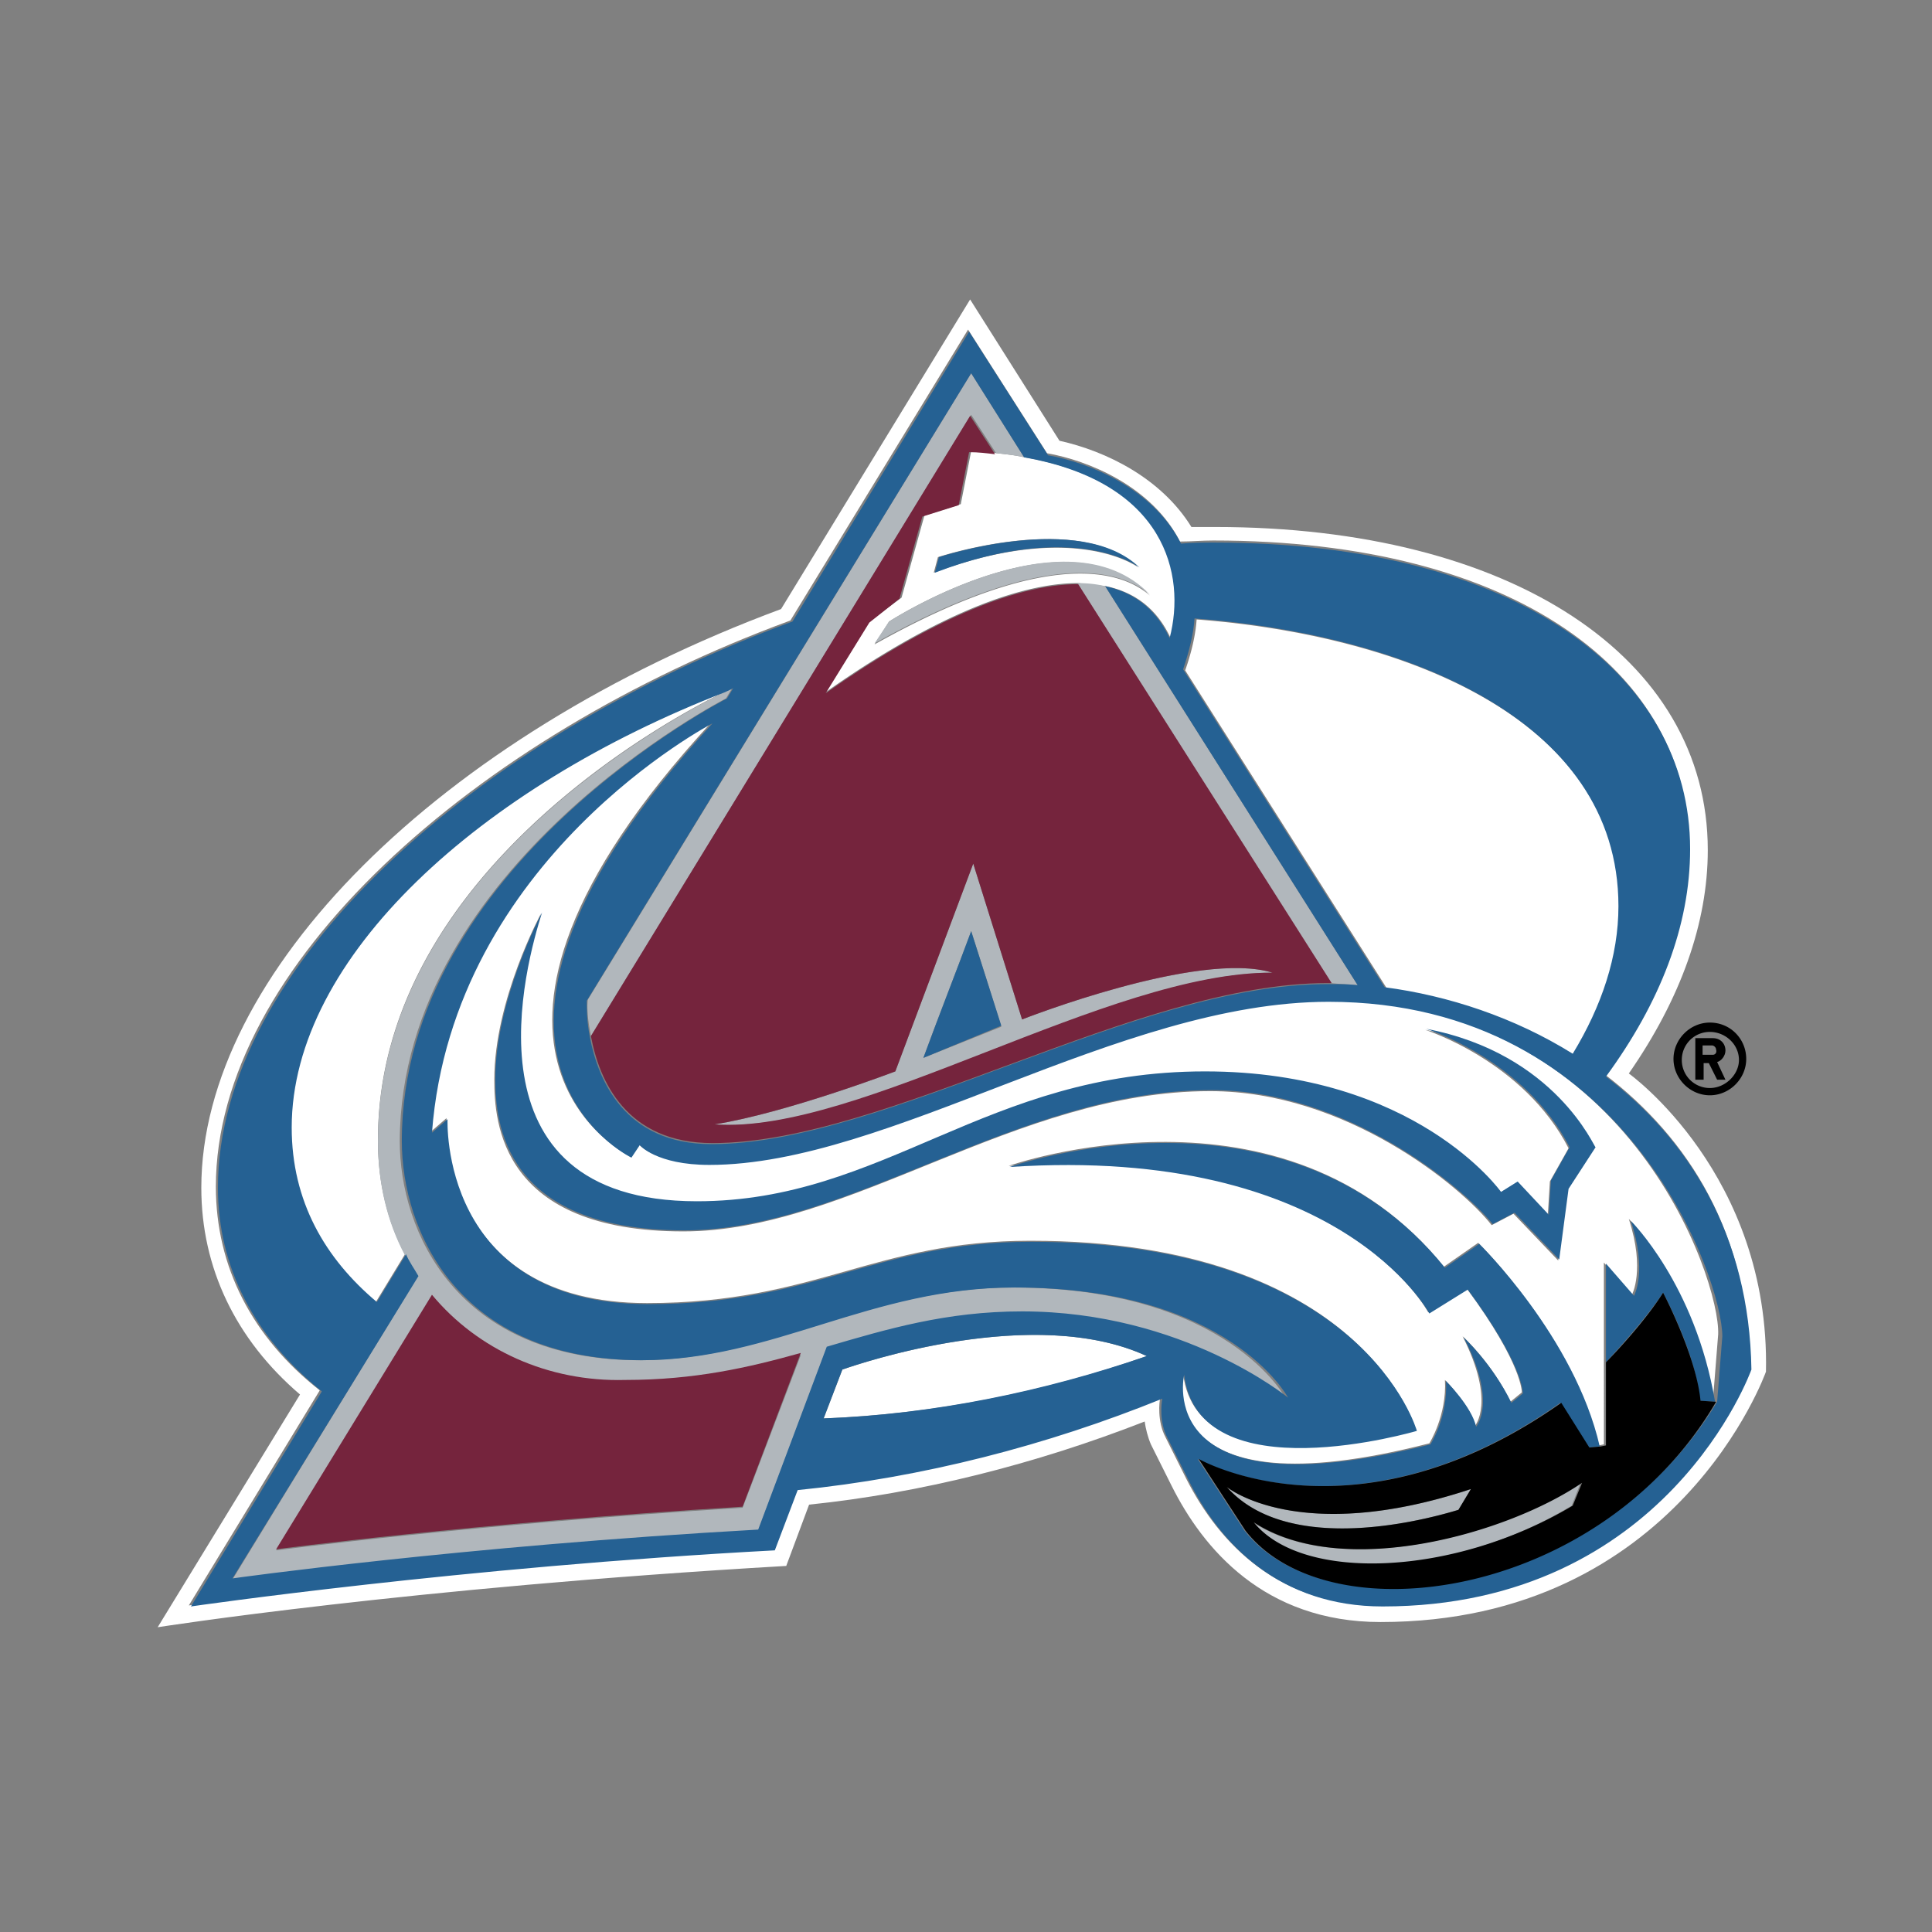
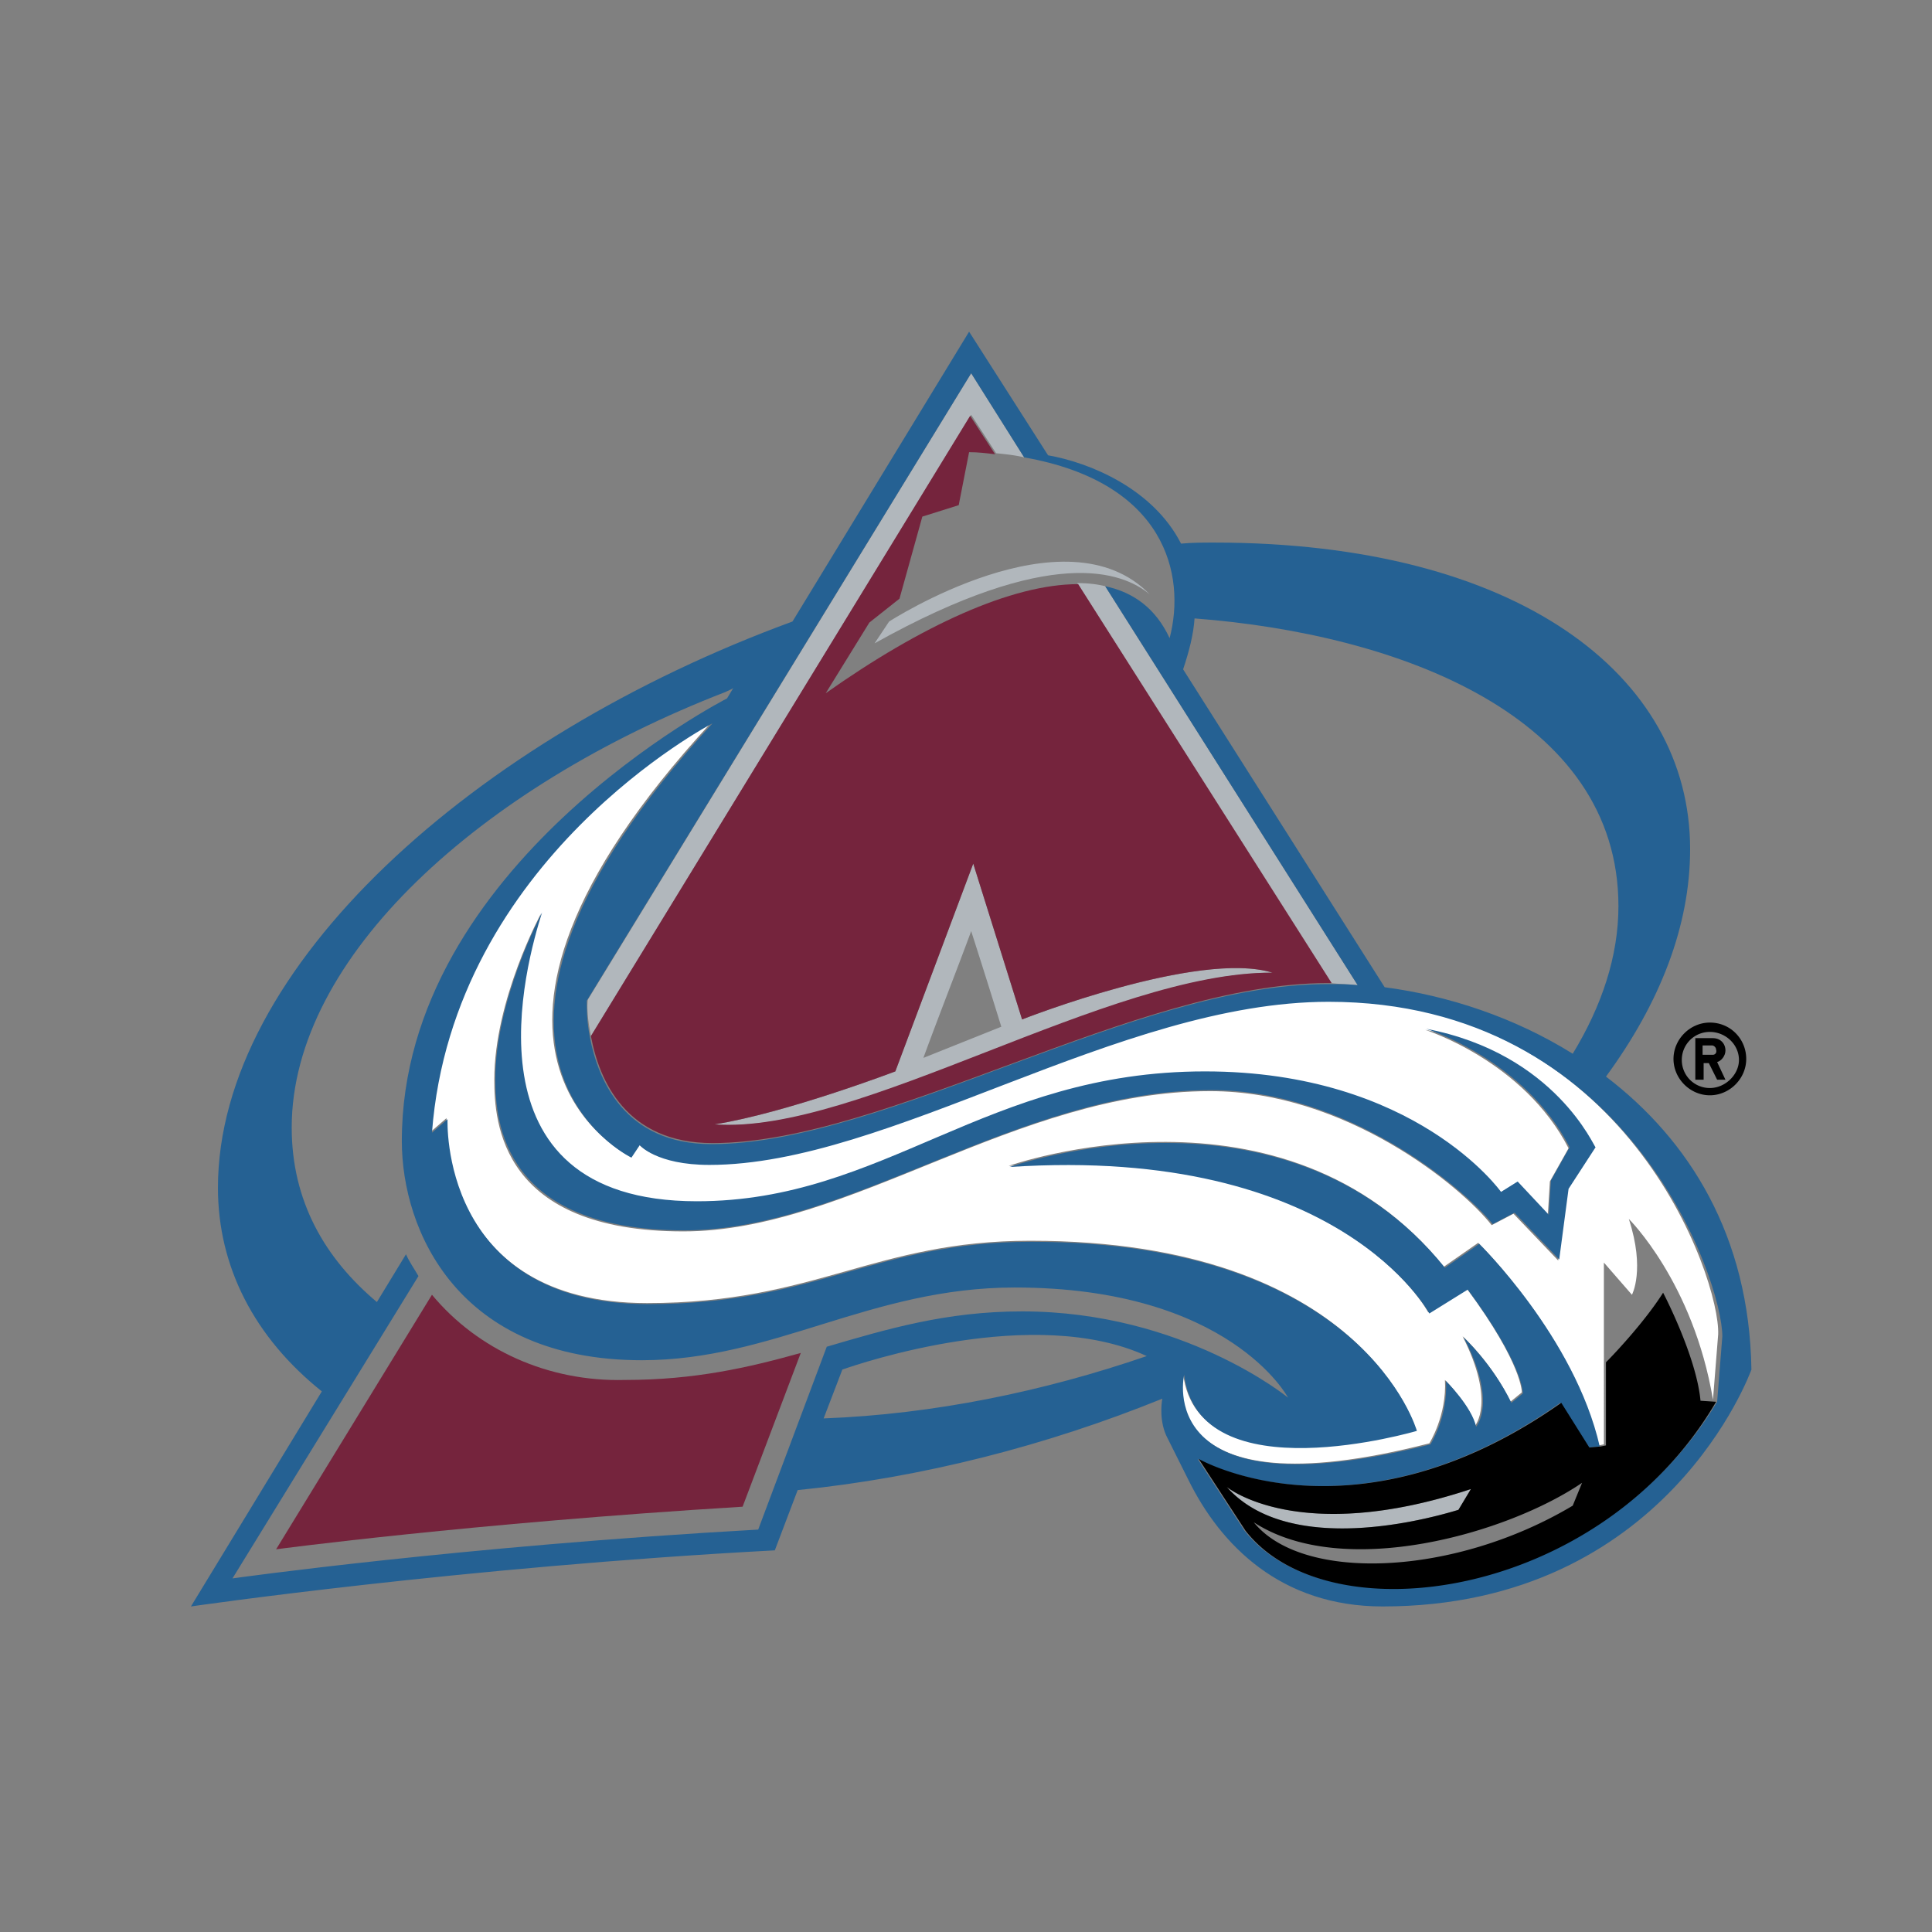
<svg xmlns="http://www.w3.org/2000/svg" width="200" height="200">
  <rect width="100%" height="100%" fill="#808080" stroke="none" />
  <g fill="none">
-     <path fill="#FFF" d="M168.615 111.126c5.378-7.744 8.174-15.595 8.174-23.124 0-20.004-20.435-33.448-50.98-33.448h-2.473c-3.119-5.055-8.819-7.852-13.659-8.927L100.427 31 80.854 63.05C45.47 76.172 20.84 100.8 20.84 122.956c0 8.282 3.549 15.703 10.217 21.403l-14.734 24.092s25.92-4.087 65.068-6.346l2.366-6.346c11.508-1.183 23.446-4.194 34.74-8.604.107.753.322 1.614.645 2.367l2.15 4.302c3.227 6.453 9.573 14.089 21.619 14.089 30.76 0 39.901-25.92 39.901-25.92.43-20.435-14.197-30.867-14.197-30.867Zm-25.704 55.066c-10.54 0-16.67-6.346-20.113-13.121l-2.15-4.302c-.861-1.614-.646-3.657-.538-4.087-11.939 4.84-24.845 8.281-37.75 9.464l-2.367 6.238c-32.373 1.721-60.444 5.808-60.444 5.808l13.552-22.263c-6.991-5.485-10.755-12.799-10.755-21.08 0-22.801 26.672-46.57 59.475-58.616l18.392-30.114 8.174 12.799c4.302.752 10.862 3.441 13.766 9.141 1.183 0 2.259-.107 3.442-.107 31.297 0 49.258 13.659 49.258 31.728 0 7.958-3.226 15.917-8.711 23.553 8.604 6.56 14.95 16.456 14.95 30.222 0 .215-8.605 24.737-38.181 24.737Z" />
-     <path fill="#FFF" d="m87.199 141.778-1.936 5.055c11.293-.43 22.8-2.69 33.448-6.453-11.615-5.378-29.684.753-31.512 1.398Zm-12.26-70.124c-25.275 9.788-44.85 27.426-44.85 45.064 0 7.637 3.442 13.552 8.82 18.069l3.01-4.947c-1.828-3.442-2.795-7.421-2.795-11.831 0-27.426 30.221-43.666 35.814-46.355Zm87.976 37.536c3.011-4.948 4.732-10.11 4.732-15.273 0-19.681-22.693-28.178-43.773-29.791-.108 1.613-.538 3.441-1.183 5.27l20.865 32.91a49.98 49.98 0 0 1 19.359 6.884Zm-48.398-48.506c3.011.645 5.27 2.366 6.668 5.378 1.721-6.56-.43-16.133-15.057-18.714-.968-.215-1.936-.323-2.904-.43-.86-.108-1.72-.216-2.689-.216l-1.075 5.486-3.765 1.183-2.366 8.496-3.334 2.474-4.517 7.313c9.895-6.99 19.252-11.293 26.135-11.293l2.904.323Zm-17.423-3.011s14.627-4.84 20.757 1.075c0 0-6.453-4.947-21.188.538l.43-1.613Zm-5.055 6.668s18.283-11.83 26.995-2.689c-2.796-2.474-10.325-5.162-28.501 5.055l1.506-2.366Z" />
    <path fill="#FFF" d="M137.425 103.597c-21.617 0-45.386 16.886-64.1 16.886-5.593 0-7.206-2.044-7.206-2.044l-.86 1.29s-22.909-10.97 8.388-44.956c0 0-26.887 13.982-29.038 42.376l1.613-1.399s-.86 19.145 20.757 19.145c17.424 0 23.554-6.454 39.687-6.454 34.416 0 39.901 19.575 39.901 19.575s-22.586 6.668-24.091-5.808c0 0-3.442 14.627 25.49 7.206 0 0 1.828-2.904 1.613-6.56 0 0 2.688 2.688 3.119 4.732 0 0 2.15-2.474-1.29-9.25 0 0 3.01 2.689 4.946 6.776l1.183-.968s.108-2.904-5.7-10.755l-3.98 2.473s-9.249-17.423-43.45-15.164c0 0 28.501-10.11 45.064 10.432l3.55-2.473s9.894 9.68 12.475 20.972l.538-.107V130.7l2.904 3.334s1.398-2.581-.323-7.851c0 0 6.668 6.56 8.712 18.714l.538-6.776c.215-5.7-9.465-34.524-40.44-34.524Zm24.845 19.574-.968 7.314-4.625-4.84-2.259 1.183c-3.118-3.98-15.057-13.874-29.146-13.874-20.112 0-37.32 14.52-54.528 14.52-18.822 0-19.575-11.186-19.575-15.703 0-8.281 4.84-17.208 4.84-17.208-1.613 5.055-8.712 29.9 16.025 29.9 19.467 0 29.9-13.445 52.593-13.445 21.833 0 30.652 12.476 30.652 12.476l1.72-1.075 3.227 3.441.215-3.549 1.936-3.442c-4.624-9.034-14.842-12.26-14.842-12.26 13.444 2.473 17.424 12.368 17.424 12.368l-2.69 4.194Z" />
    <g fill="#B1B7BC">
      <path d="m140.545 101.984-26.135-41.3c-.86-.215-1.829-.322-2.904-.322l26.242 41.407c.968.108 1.829.108 2.797.215Zm-79.373 5.27 39.364-64.315 2.58 3.979c1.076.108 2.044.215 2.905.43l-5.485-8.711-39.687 64.853c-.107.86 0 2.151.323 3.764Zm39.579-17.853-8.067 21.51s-11.292 4.302-18.713 5.485c14.95 1.183 40.869-15.702 57.755-15.702-7.637-2.366-25.92 4.84-25.92 4.84L100.75 89.4Zm-5.163 20.112c1.614-4.41 3.442-9.034 4.948-13.121a946.16 946.16 0 0 1 3.119 9.894l-8.067 3.227Z" />
      <path d="M90.533 66.6c18.284-10.217 25.705-7.421 28.502-5.055-8.712-9.034-26.996 2.796-26.996 2.796L90.533 66.6Zm60.444 89.698 1.29-2.151c-17.853 5.915-25.274-.215-25.274-.215 6.023 6.775 19.037 3.871 23.984 2.366Z" />
-       <path d="M129.682 157.588c5.163 6.346 20.758 5.7 33.018-1.72l.968-2.474c-7.636 5.377-24.736 10.217-33.986 4.194Zm-24.844-24.306c-14.95 0-24.952 7.528-38.611 7.528-18.93 0-24.844-13.336-24.844-22.693.107-28.609 33.77-45.817 33.77-45.817l.646-1.075c-.108 0-.43.215-.86.43-5.593 2.796-35.815 18.929-35.815 46.462 0 4.41.968 8.389 2.796 11.83l1.29 2.26-19.143 31.297s23.553-3.335 54.42-5.055l7.1-18.93c6.237-1.828 12.367-3.656 20.219-3.656 16.67 0 27.318 8.927 27.318 8.927s-6.023-11.508-28.286-11.508Zm-27.964 22.8c-28.178 1.721-48.29 4.41-48.29 4.41l16.133-26.35c4.732 5.7 11.938 8.927 20.004 8.927 7.099 0 12.799-1.29 18.176-2.796l-6.023 15.81Z" />
    </g>
    <g fill="#256193">
-       <path d="M100.536 96.392c-1.506 4.087-3.334 8.711-4.948 13.12l8.067-3.333c-.968-3.012-2.044-6.453-3.12-9.787Zm17.423-37.643c-6.13-5.916-20.757-1.076-20.757-1.076l-.43 1.613c14.626-5.592 21.187-.537 21.187-.537Zm51.194 75.393-2.903-3.334v10.217c.86-.968 3.979-4.302 5.915-7.206 0 0 3.55 6.561 3.764 11.186l1.613.107c-2.043-12.153-8.711-18.714-8.711-18.714 1.72 5.27.322 7.744.322 7.744Z" />
      <path d="M166.25 111.449c5.592-7.636 8.711-15.595 8.711-23.554 0-18.069-17.96-31.728-49.258-31.728-1.183 0-2.259 0-3.442.108-2.904-5.7-9.464-8.389-13.766-9.142l-8.174-12.798L82.037 64.34c-32.91 12.046-59.476 35.815-59.476 58.616 0 8.174 3.764 15.487 10.755 21.08L19.765 166.3s28.07-4.087 60.444-5.808l2.366-6.238c12.906-1.29 25.812-4.624 37.75-9.464-.107.537-.322 2.473.538 4.087l2.151 4.302c3.334 6.775 9.572 13.121 20.112 13.121 29.47 0 38.18-24.522 38.18-24.522-.214-13.874-6.452-23.769-15.056-30.33Zm1.29-17.639c0 5.163-1.72 10.325-4.732 15.273-6.023-3.765-12.906-6.023-19.467-6.884l-20.865-32.91c.646-1.936 1.076-3.657 1.183-5.27 21.188 1.613 43.881 10.11 43.881 29.791Zm-67.004-55.173 5.485 8.711c14.627 2.581 16.778 12.154 15.057 18.714-1.398-3.011-3.657-4.732-6.668-5.377l26.135 41.3c-.968-.108-1.829-.108-2.796-.108h-.43c-19.79 0-45.71 16.563-63.671 16.563-8.927 0-11.723-6.561-12.584-11.078-.322-1.613-.322-3.012-.322-3.764l39.794-64.961ZM85.263 146.833l1.936-5.055c1.829-.645 19.897-6.775 31.513-1.398-10.648 3.657-22.048 6.023-33.449 6.453Zm20.543-11.078c-7.851 0-13.982 1.829-20.22 3.657l-7.098 18.93c-30.76 1.72-54.421 5.054-54.421 5.054L43.318 132.1c-.43-.753-.967-1.506-1.29-2.259l-3.012 4.947c-5.377-4.517-8.819-10.432-8.819-18.068 0-17.639 19.575-35.277 44.85-45.064.43-.215.752-.323.86-.43L75.26 72.3s-33.663 17.208-33.663 45.817c0 9.25 5.807 22.693 24.844 22.693 13.659 0 23.661-7.528 38.61-7.528 22.264 0 28.287 11.4 28.287 11.4s-10.863-8.927-27.533-8.927Zm23.016 22.694-4.84-7.421s16.133 9.25 37.535-5.808l2.904 4.625 1.183-.108c-2.58-11.293-12.476-20.972-12.476-20.972l-3.549 2.473c-16.563-20.542-45.064-10.432-45.064-10.432 34.201-2.259 43.45 15.165 43.45 15.165l3.98-2.474c5.808 7.851 5.7 10.755 5.7 10.755l-1.183.968c-1.935-3.98-4.947-6.776-4.947-6.776 3.55 6.776 1.29 9.25 1.29 9.25-.43-2.044-3.118-4.733-3.118-4.733.215 3.765-1.614 6.561-1.614 6.561-28.93 7.313-25.49-7.206-25.49-7.206 1.506 12.476 24.092 5.808 24.092 5.808s-5.485-19.575-39.901-19.575c-16.133 0-22.263 6.454-39.687 6.454-21.617 0-20.757-19.145-20.757-19.145l-1.613 1.399c2.15-28.394 29.038-42.376 29.038-42.376-31.19 33.987-8.389 44.957-8.389 44.957l.86-1.29s1.722 2.043 7.207 2.043c18.606 0 42.375-16.886 64.1-16.886 30.975 0 40.762 28.824 40.762 34.632l-.537 6.775c-12.154 20.328-40.332 24.307-48.936 13.337Z" />
      <path d="M147.643 106.501s10.218 3.227 14.842 12.261l-1.936 3.442-.215 3.55-3.226-3.443-1.721 1.076s-8.82-12.476-30.652-12.476c-22.694 0-33.126 13.444-52.593 13.444-24.737 0-17.638-24.844-16.025-29.9 0 0-4.84 9.035-4.84 17.209 0 4.41.753 15.702 19.575 15.702 17.208 0 34.416-14.519 54.528-14.519 13.982 0 26.028 10.002 29.147 13.874l2.258-1.183 4.625 4.84.968-7.314 2.796-4.302c-.107.108-4.087-9.68-17.53-12.26Z" />
    </g>
    <path fill="#75243D" d="M111.613 60.47c-6.883 0-16.24 4.301-26.135 11.292l4.517-7.314 3.12-2.473 2.365-8.497 3.765-1.183 1.075-5.485c.968 0 1.829.108 2.689.215l-2.581-3.98-39.256 64.209c.86 4.625 3.656 11.078 12.583 11.078 17.961 0 43.881-16.563 63.67-16.563h.43l-26.242-41.3ZM73.97 116.395c7.421-1.183 18.714-5.485 18.714-5.485l8.066-21.51 5.055 16.132s18.284-7.206 25.92-4.84c-16.993-.107-42.805 16.778-57.755 15.703Zm-29.254 17.638-16.133 26.35s20.113-2.689 48.291-4.41l6.023-15.917c-5.378 1.506-10.97 2.796-18.176 2.796-7.96.215-15.273-3.119-20.005-8.819Z" />
    <path fill="#000" d="M172.164 133.819c-1.828 2.904-4.947 6.238-5.915 7.206v8.604l-.538.108-1.183.107-2.904-4.625c-21.402 15.058-37.535 5.808-37.535 5.808l4.84 7.421c8.604 11.078 36.782 7.099 48.72-13.336l-1.613-.108c-.43-4.624-3.872-11.185-3.872-11.185zm-45.171 20.112s7.421 6.13 25.274.215l-1.29 2.151c-4.948 1.506-17.961 4.41-23.984-2.366zm35.814 1.936c-12.26 7.314-27.963 7.959-33.018 1.72 9.25 6.024 26.243 1.184 33.986-4.086l-.968 2.366zm14.197-50.011c-2.043 0-3.764 1.72-3.764 3.764 0 2.043 1.72 3.764 3.764 3.764 2.044 0 3.765-1.72 3.765-3.764 0-2.043-1.614-3.764-3.765-3.764zm0 6.775a2.892 2.892 0 0 1-2.904-2.903 2.892 2.892 0 0 1 2.904-2.904c1.614 0 3.012 1.29 3.012 2.904 0 1.505-1.398 2.903-3.012 2.903z" />
    <path fill="#000" d="M178.618 108.76c0-.753-.538-1.291-1.291-1.291h-1.828v4.302h.86v-1.72h.538l.86 1.72h.86l-.86-1.828c.43-.108.86-.646.86-1.183Zm-1.291.43h-1.076v-.968h.968c.215 0 .43.215.43.43.108.323-.107.538-.322.538Z" />
  </g>
</svg>